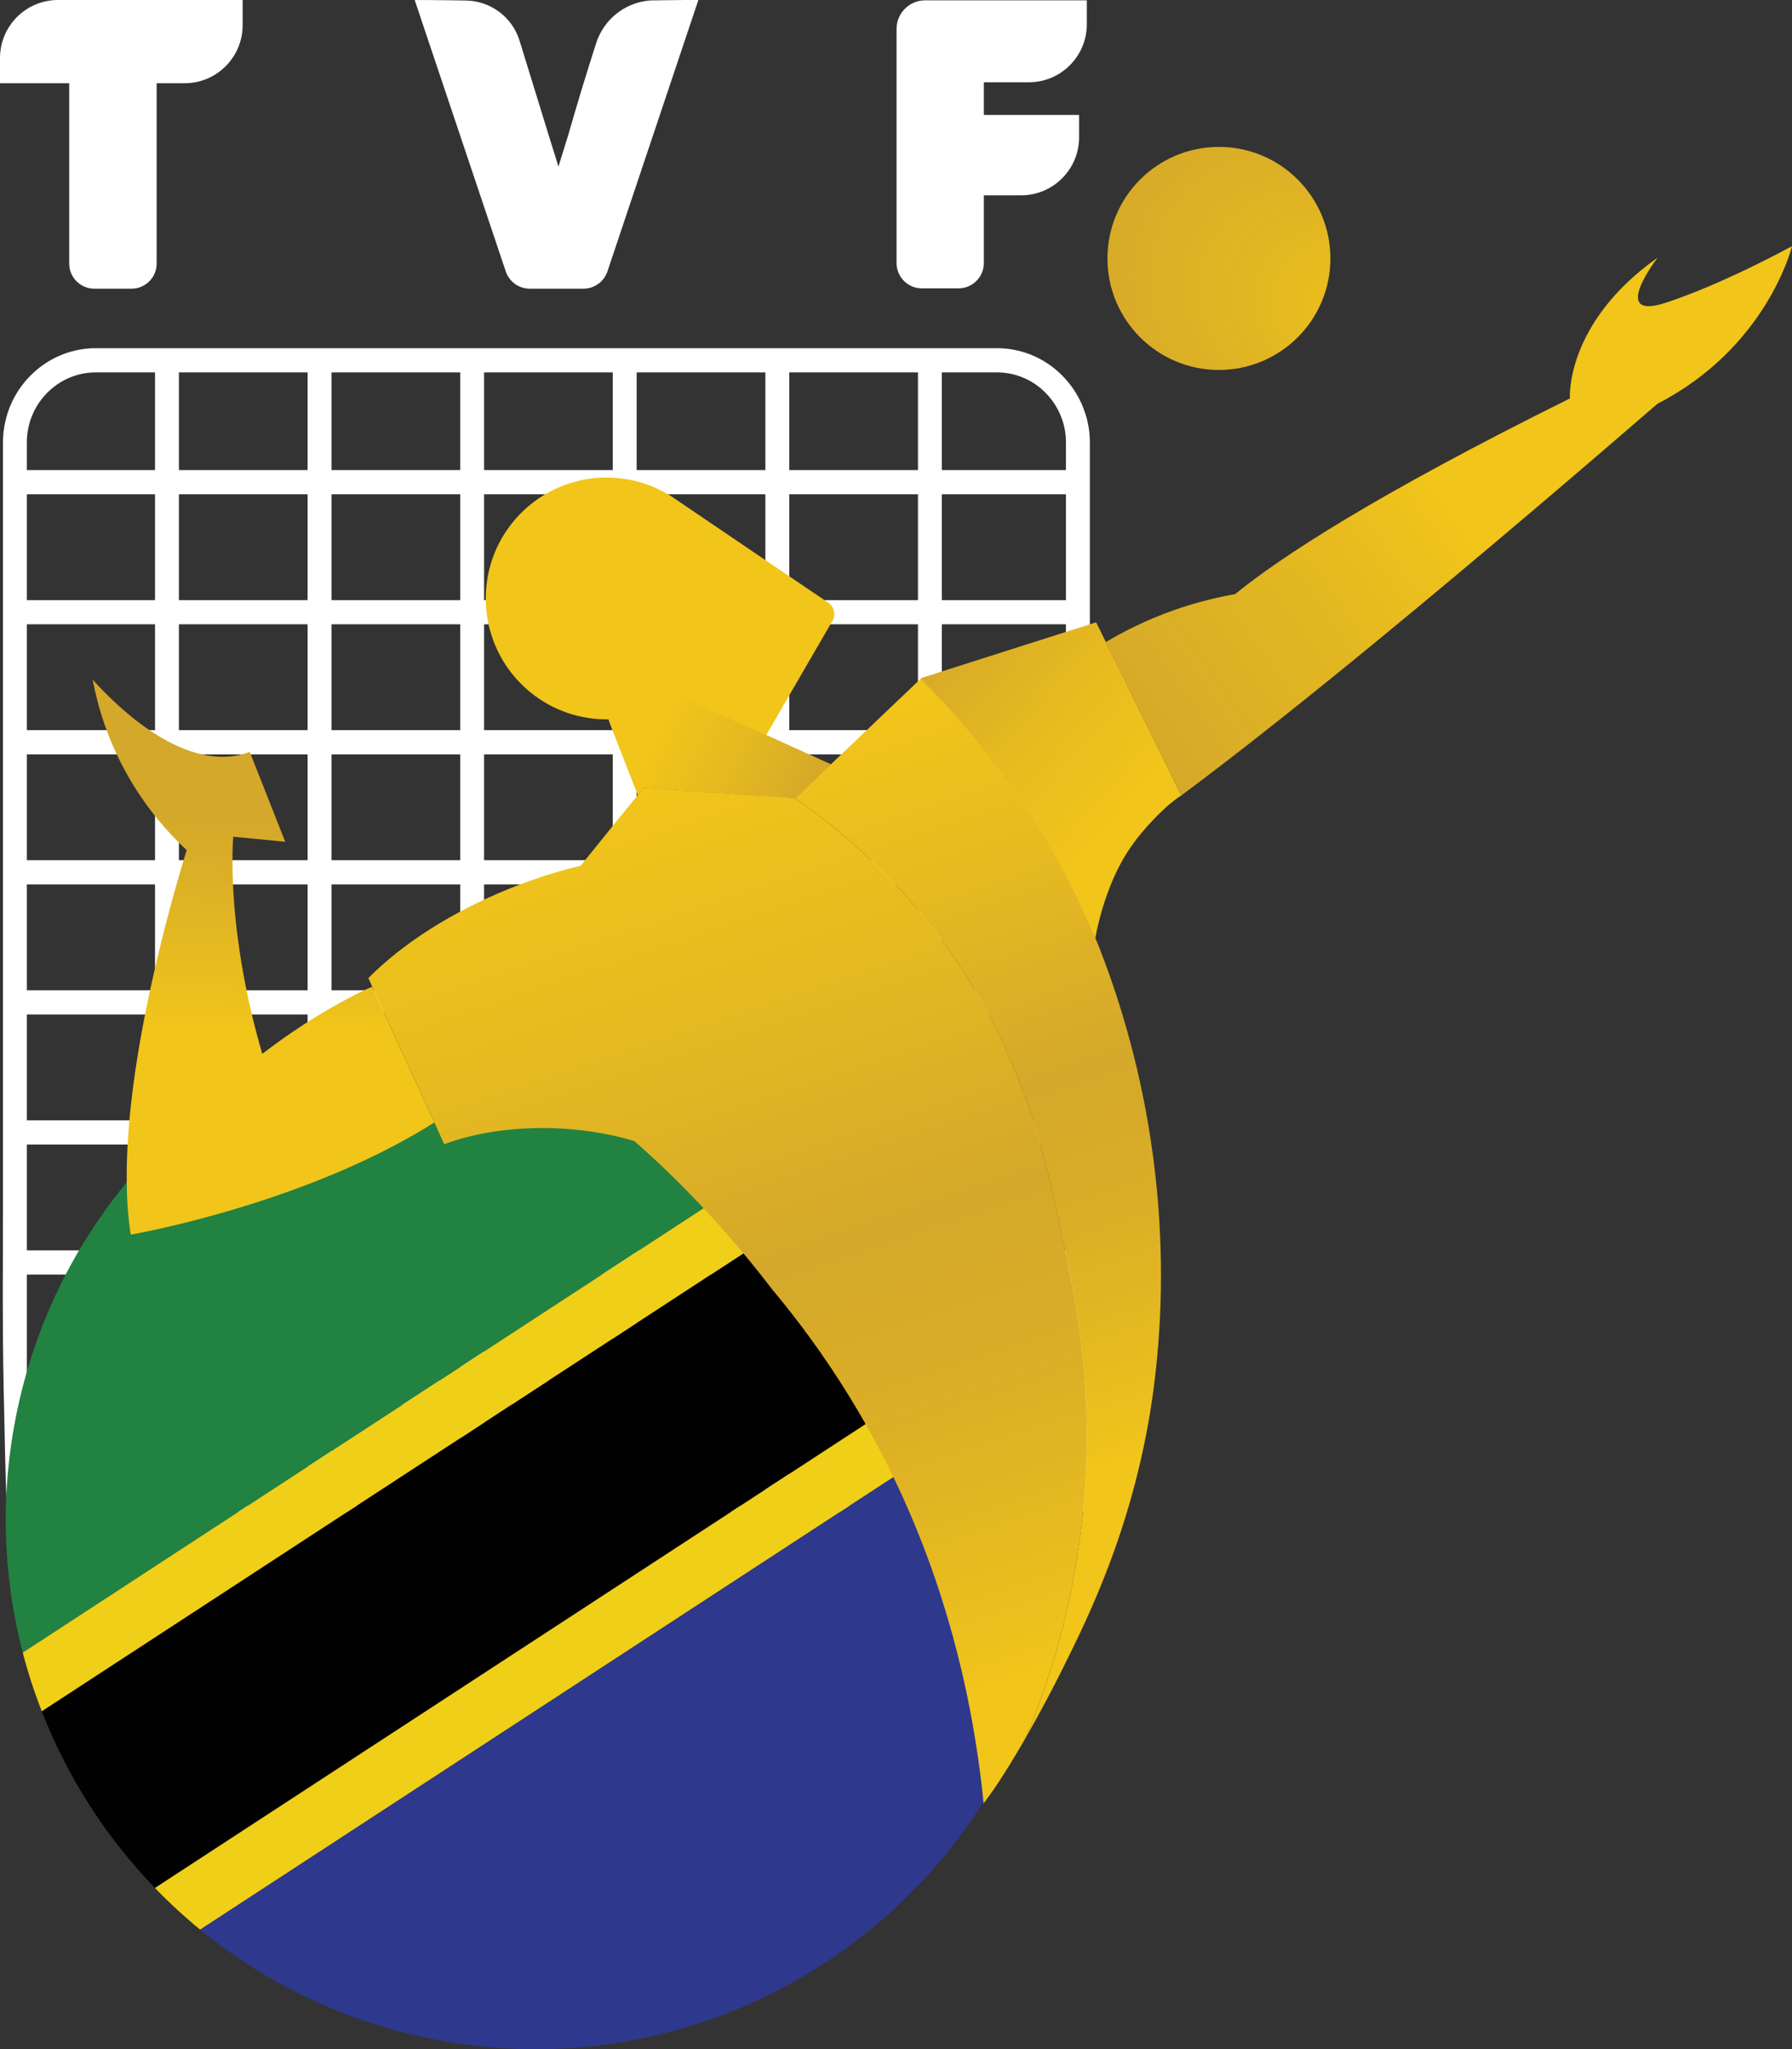
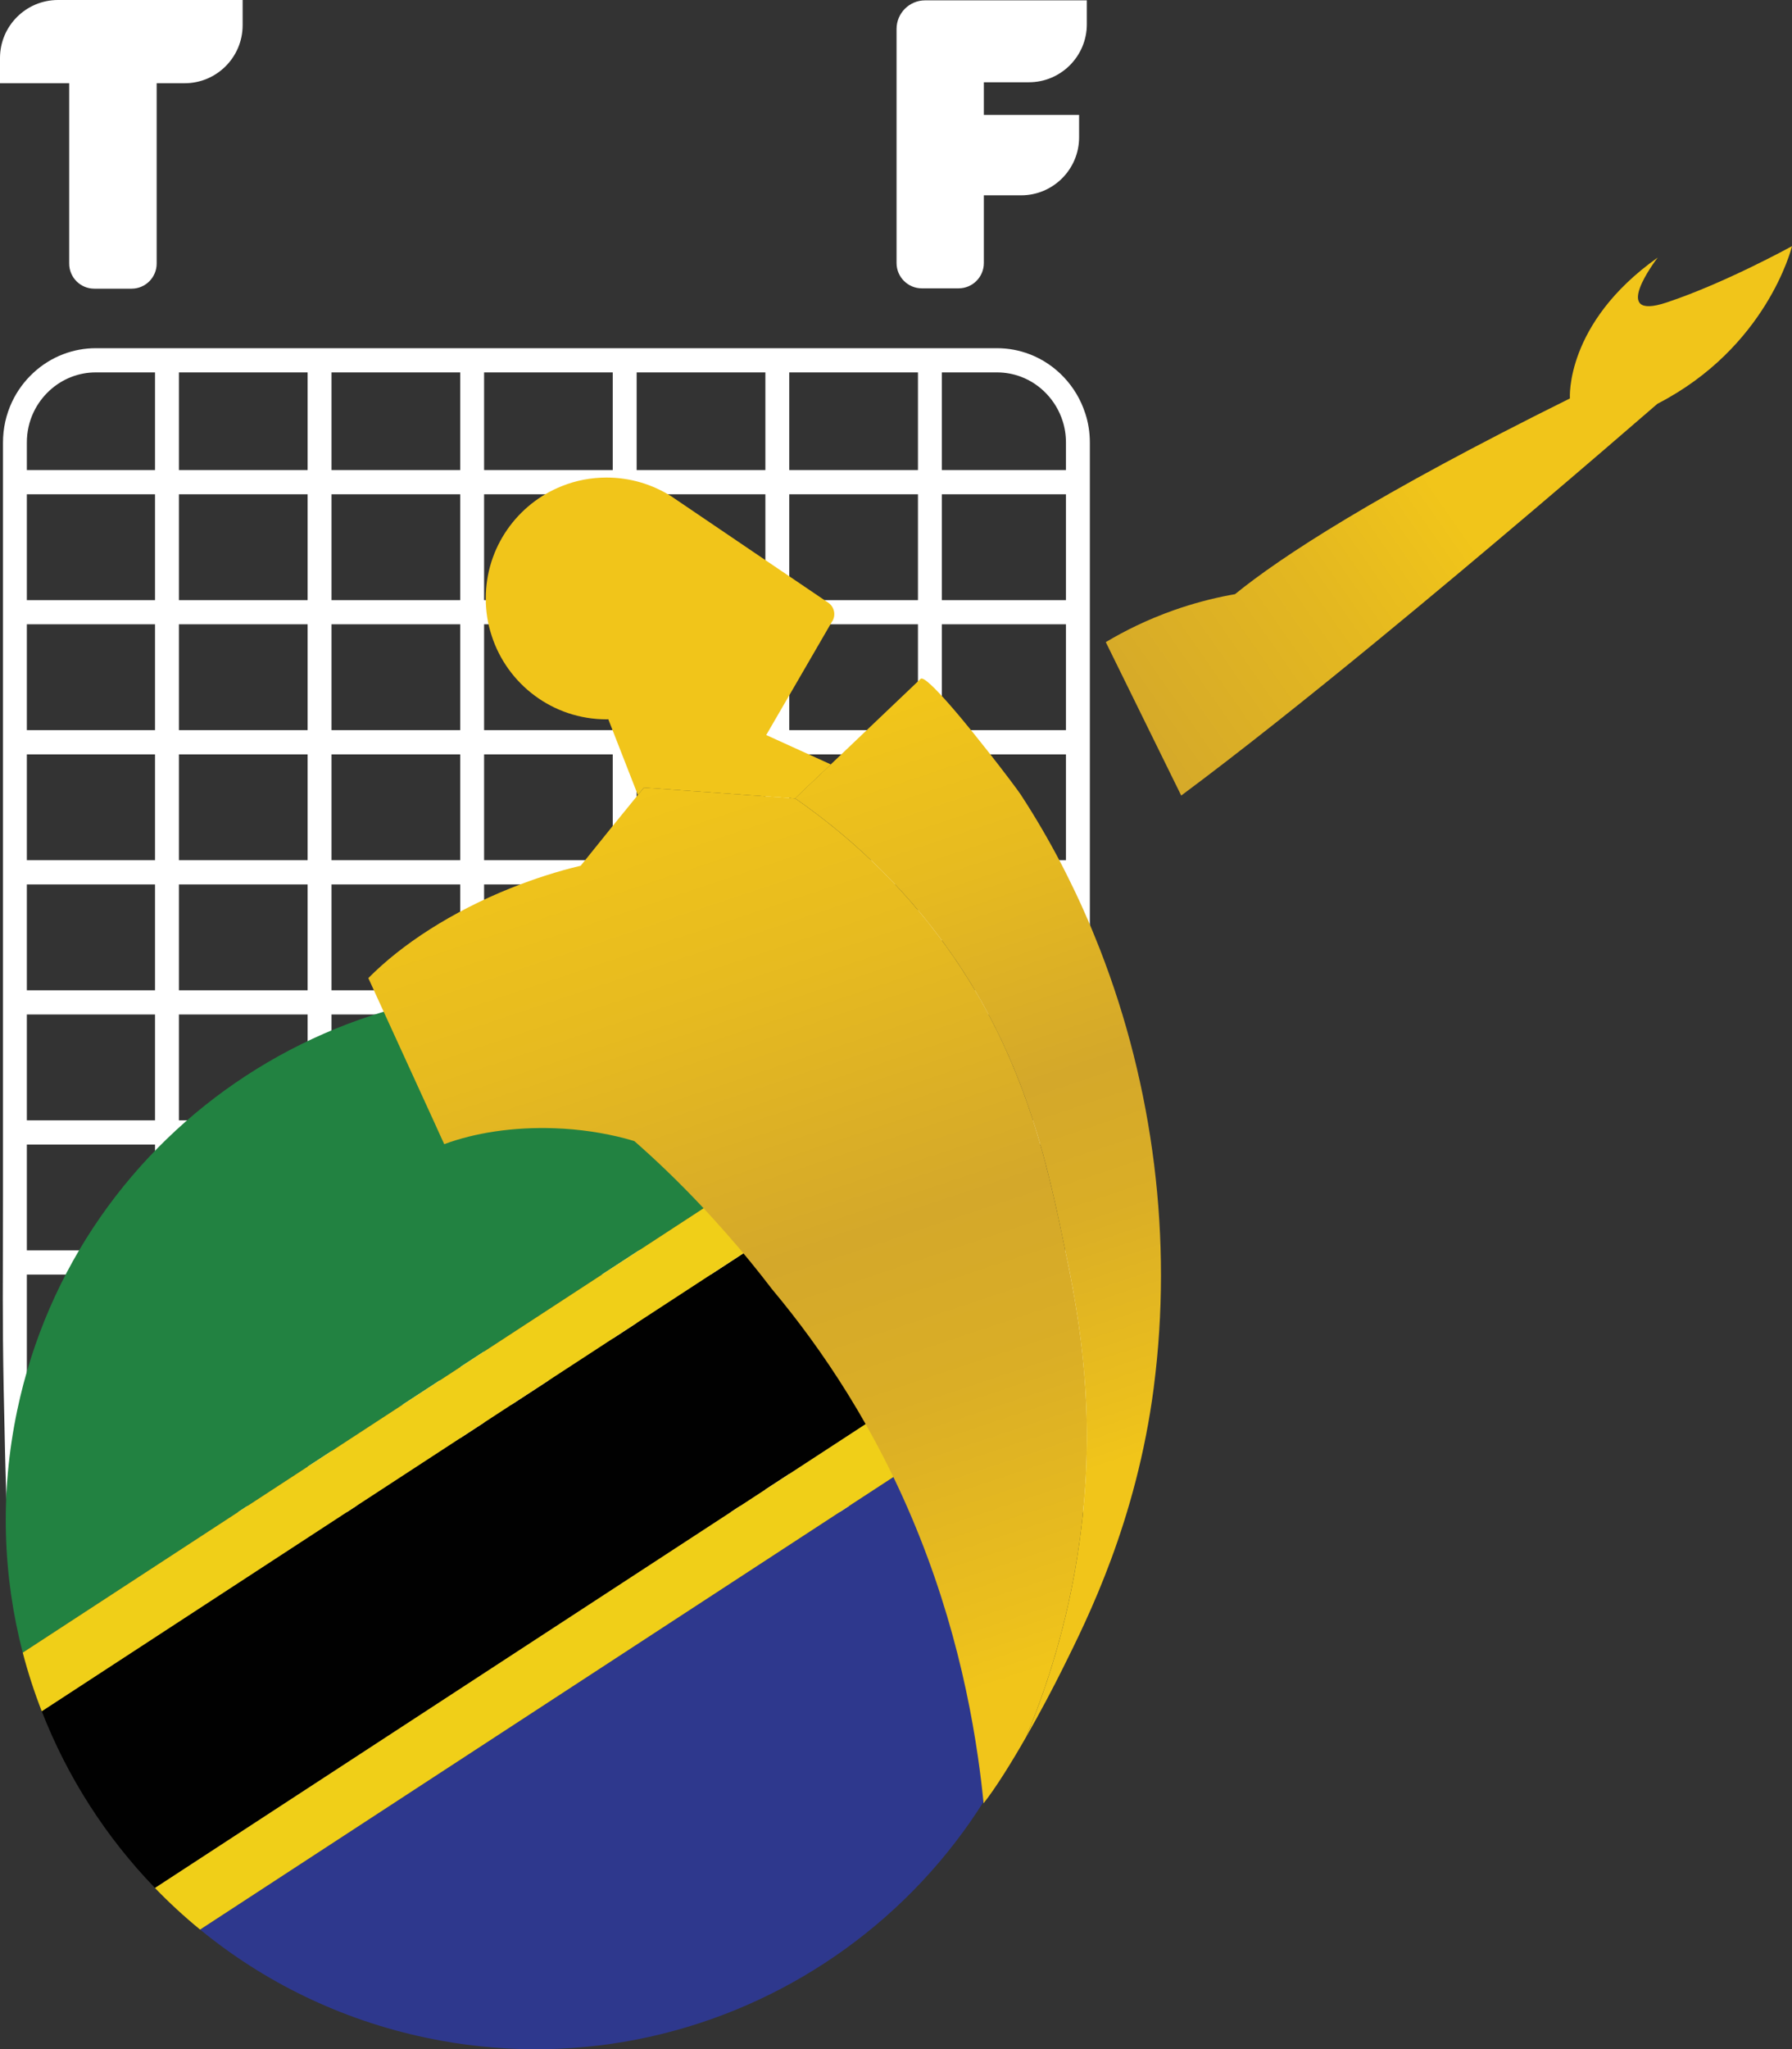
<svg xmlns="http://www.w3.org/2000/svg" xmlns:xlink="http://www.w3.org/1999/xlink" id="Layer_2" data-name="Layer 2" viewBox="0 0 611.98 699.46">
  <rect x="0" y="0" width="611.98" height="699.46" fill="#333333" stroke="none" />
  <defs>
    <style>
      .cls-1 {
        fill: #010101;
      }

      .cls-2 {
        fill: url(#linear-gradient-5);
      }

      .cls-3 {
        fill: url(#linear-gradient-6);
      }

      .cls-4 {
        fill: url(#linear-gradient-4);
      }

      .cls-5 {
        fill: url(#linear-gradient-3);
      }

      .cls-6 {
        fill: url(#linear-gradient-2);
      }

      .cls-7 {
        fill: url(#radial-gradient);
      }

      .cls-8 {
        fill: url(#linear-gradient);
      }

      .cls-9 {
        fill: #fff;
      }

      .cls-10 {
        fill: #f0cf18;
      }

      .cls-11 {
        fill: #228241;
      }

      .cls-12 {
        fill: #f1c51a;
      }

      .cls-13 {
        fill: #2e388d;
      }
    </style>
    <linearGradient id="linear-gradient" x1="210.5" y1="271.96" x2="326.28" y2="618.72" gradientUnits="userSpaceOnUse">
      <stop offset="0" stop-color="#f1c51a" />
      <stop offset=".21" stop-color="#e6ba20" />
      <stop offset=".46" stop-color="#d4a82a" />
      <stop offset=".62" stop-color="#daae26" />
      <stop offset=".84" stop-color="#ebbf1d" />
      <stop offset=".9" stop-color="#f1c51a" />
    </linearGradient>
    <linearGradient id="linear-gradient-2" x1="292.04" y1="245.28" x2="386.87" y2="529.3" xlink:href="#linear-gradient" />
    <linearGradient id="linear-gradient-3" x1="317.35" y1="216.34" x2="384.91" y2="275.81" gradientUnits="userSpaceOnUse">
      <stop offset="0" stop-color="#d4a82a" />
      <stop offset=".56" stop-color="#e7bb1f" />
      <stop offset="1" stop-color="#f1c51a" />
    </linearGradient>
    <linearGradient id="linear-gradient-4" x1="380.87" y1="252.08" x2="618.45" y2="86.35" gradientUnits="userSpaceOnUse">
      <stop offset="0" stop-color="#d4a82a" />
      <stop offset=".3" stop-color="#e4b820" />
      <stop offset=".48" stop-color="#f1c51a" />
    </linearGradient>
    <linearGradient id="linear-gradient-5" x1="92.71" y1="208.7" x2="87.86" y2="386.21" gradientUnits="userSpaceOnUse">
      <stop offset=".4" stop-color="#d4a82a" />
      <stop offset=".73" stop-color="#ebbf1d" />
      <stop offset=".8" stop-color="#f1c51a" />
    </linearGradient>
    <linearGradient id="linear-gradient-6" x1="202.1" y1="242.51" x2="289.07" y2="284.7" gradientUnits="userSpaceOnUse">
      <stop offset=".25" stop-color="#f1c51a" />
      <stop offset=".53" stop-color="#e5b920" />
      <stop offset=".84" stop-color="#d4a82a" />
    </linearGradient>
    <radialGradient id="radial-gradient" cx="416.27" cy="88.21" fx="475.98" fy="111.07" r="63.94" gradientUnits="userSpaceOnUse">
      <stop offset="0" stop-color="#f1c51a" />
      <stop offset=".26" stop-color="#e7bb1f" />
      <stop offset=".9" stop-color="#d4a82a" />
    </radialGradient>
  </defs>
  <g id="Layer_1-2" data-name="Layer 1">
    <g>
      <path class="cls-9" d="M370.58,140.99c-2.96-9.19-10.05-16.7-18.97-20.09-3.56-1.36-7.3-2.05-11.11-2.05H32.7c-3.81,0-7.55.69-11.12,2.05-7.56,2.87-13.91,8.77-17.43,16.18-2.08,4.4-3.13,9.1-3.13,13.98v257.37c0,9.03-.02,15.8-.04,21.65-.03,9.74-.05,16.77.04,27.47.1,11.27.29,19.75.67,36.65l.03,1.46c0,.1.23,9.9.59,19.44l.04.98h369.75l.07-.94c.02-.3.02-.61.02-.92V151.05c0-3.48-.54-6.87-1.6-10.07ZM364.02,479.43v34.57h-42.38v-34.57h42.38ZM313.49,479.43v34.57h-43.95v-34.57h43.95ZM261.38,479.43v34.57h-43.96v-34.57h43.96ZM209.27,479.43v34.57h-43.94v-34.57h43.94ZM157.17,479.43v34.57h-43.96v-34.57h43.96ZM105.05,479.43v34.57h-43.95v-34.57h43.95ZM52.94,479.43v34.57H9.17v-34.57h43.77ZM32.7,127.11h20.24v33.34H9.17v-9.4c0-3.67.78-7.17,2.32-10.39,2.62-5.51,7.35-9.9,12.96-12.03,2.64-1.01,5.41-1.52,8.25-1.52ZM9.17,204.84v-36.13h43.77v36.13H9.17ZM9.17,249.22v-36.13h43.77v36.13H9.17ZM9.17,293.61v-36.12h43.77v36.12H9.17ZM9.17,338.01v-36.14h43.77v36.14H9.17ZM9.17,382.39v-36.12h43.77v36.12H9.17ZM9.17,426.78v-36.13h43.77v36.13H9.17ZM9.17,471.17v-36.12h43.77v36.12H9.17ZM61.1,160.45v-33.34h43.95v33.34h-43.95ZM61.1,204.84v-36.13h43.95v36.13h-43.95ZM61.1,249.22v-36.13h43.95v36.13h-43.95ZM61.1,293.61v-36.12h43.95v36.12h-43.95ZM61.1,338.01v-36.14h43.95v36.14h-43.95ZM61.1,382.39v-36.12h43.95v36.12h-43.95ZM61.1,426.78v-36.13h43.95v36.13h-43.95ZM61.1,471.17v-36.12h43.95v36.12h-43.95ZM113.21,160.45v-33.34h43.96v33.34h-43.96ZM113.21,204.84v-36.13h43.96v36.13h-43.96ZM113.21,249.22v-36.13h43.96v36.13h-43.96ZM113.21,293.61v-36.12h43.96v36.12h-43.96ZM113.21,338.01v-36.14h43.96v36.14h-43.96ZM113.21,382.39v-36.12h43.96v36.12h-43.96ZM113.21,426.78v-36.13h43.96v36.13h-43.96ZM113.21,471.17v-36.12h43.96v36.12h-43.96ZM165.32,160.45v-33.34h43.94v33.34h-43.94ZM165.32,204.84v-36.13h43.94v36.13h-43.94ZM165.32,249.22v-36.13h43.94v36.13h-43.94ZM165.32,293.61v-36.12h43.94v36.12h-43.94ZM165.32,338.01v-36.14h43.94v36.14h-43.94ZM165.32,382.39v-36.12h43.94v36.12h-43.94ZM165.32,426.78v-36.13h43.94v36.13h-43.94ZM165.32,471.17v-36.12h43.94v36.12h-43.94ZM217.42,160.45v-33.34h43.96v33.34h-43.96ZM217.42,204.84v-36.13h43.96v36.13h-43.96ZM217.42,249.22v-36.13h43.96v36.13h-43.96ZM217.42,293.61v-36.12h43.96v36.12h-43.96ZM217.42,338.01v-36.14h43.96v36.14h-43.96ZM217.42,382.39v-36.12h43.96v36.12h-43.96ZM217.42,426.78v-36.13h43.96v36.13h-43.96ZM217.42,471.17v-36.12h43.96v36.12h-43.96ZM269.54,160.45v-33.34h43.95v33.34h-43.95ZM269.54,204.84v-36.13h43.95v36.13h-43.95ZM269.54,249.22v-36.13h43.95v36.13h-43.95ZM269.54,293.61v-36.12h43.95v36.12h-43.95ZM269.54,338.01v-36.14h43.95v36.14h-43.95ZM269.54,382.39v-36.12h43.95v36.12h-43.95ZM269.54,426.78v-36.13h43.95v36.13h-43.95ZM269.54,471.17v-36.12h43.95v36.12h-43.95ZM321.65,160.45v-33.34h18.85c2.84,0,5.62.51,8.26,1.52,6.62,2.51,11.88,8.1,14.1,14.96.78,2.37,1.17,4.88,1.17,7.46v9.4h-42.38ZM321.65,204.84v-36.13h42.38v36.13h-42.38ZM321.65,249.22v-36.13h42.38v36.13h-42.38ZM321.65,293.61v-36.12h42.38v36.12h-42.38ZM321.65,338.01v-36.14h42.38v36.14h-42.38ZM321.65,382.39v-36.12h42.38v36.12h-42.38ZM321.65,426.78v-36.13h42.38v36.13h-42.38ZM321.65,471.17v-36.12h42.38v36.12h-42.38Z" />
      <g>
        <path class="cls-11" d="M294.98,376.71L7.77,564.08c-6.83-26.23-7.85-54.39-1.89-82.7,20.56-97.73,116.44-160.28,214.17-139.72,28.31,5.96,53.67,18.24,74.93,35.05Z" />
-         <path class="cls-1" d="M350.31,450.39L52.92,644.4c-16.74-17.31-29.91-37.85-38.66-60.31l296.43-193.38c17.03,17.06,30.52,37.39,39.62,59.68Z" />
+         <path class="cls-1" d="M350.31,450.39L52.92,644.4c-16.74-17.31-29.91-37.85-38.66-60.31l296.43-193.38c17.03,17.06,30.52,37.39,39.62,59.68" />
        <path class="cls-13" d="M359.78,555.83c-20.56,97.73-116.44,160.28-214.17,139.72-29.38-6.18-55.57-19.16-77.28-36.95l288.77-188.39c7.53,27.04,8.86,56.24,2.68,85.61Z" />
        <g>
          <path class="cls-10" d="M310.69,390.71L14.26,584.1c-2.54-6.52-4.72-13.21-6.49-20.02l287.21-187.37c5.52,4.37,10.76,9.05,15.71,14.01Z" />
          <path class="cls-10" d="M357.1,470.22l-288.77,188.39c-5.42-4.44-10.57-9.18-15.41-14.2l297.39-194.01c2.65,6.45,4.91,13.07,6.79,19.82Z" />
        </g>
      </g>
      <g>
        <g id="body">
          <path class="cls-8" d="M370.11,513.61c-2.82,31.39-10.88,58.13-19.7,79.29-5.07,8.87-10.35,17.32-14.5,22.6-.02-.14-.03-.28-.05-.42-.48-4.81-1.09-9.87-1.85-15.13-4.25-29.49-13.26-65.49-32.26-102.53-3.66-7.13-7.7-14.32-12.14-21.49-8.34-13.46-17.14-25.37-25.91-35.84-5.07-6.63-10.29-13.03-15.64-19.08-.84-.98-1.7-1.91-2.57-2.88-2.24-2.54-4.53-5.04-6.83-7.44-7.17-7.56-14.52-14.64-22.02-21.2-1.01-.33-2.07-.59-3.14-.9-7.35-1.93-15.5-3.19-24.11-3.49-14.13-.5-27.27,1.56-37.68,5.43l-1.35-2.94-2.02-4.45-20.42-44.62-.79-1.74-1.34-2.93c11.41-11.55,28.42-22.63,48.76-30.77,8.03-3.19,16.03-5.76,23.75-7.58,3.94-4.89,7.86-9.76,11.8-14.64l7.75-9.52,2.05-2.51,51.65,3.69c13.21,9.15,31.87,24.2,49.04,47.02,28.87,38.39,36.84,76.66,43.03,106.37,4.19,20.09,9.94,49.37,6.51,87.7Z" />
          <path class="cls-6" d="M394.05,473.38c-5.95,45.88-22.61,79-31.05,95.98-3.33,6.71-7.87,15.31-12.59,23.55,8.09-19.42,15.56-43.55,18.89-71.67.31-2.51.58-5.06.81-7.63,1.85-20.56,1.04-38.5-.75-53.83-1.12-9.62-2.61-18.21-4.09-25.76-.44-2.16-.86-4.23-1.28-6.23-.12-.64-.26-1.26-.39-1.88-2.3-11.07-4.86-23.3-8.62-36.28-.61-2.05-1.23-4.12-1.91-6.23-3.88-12.25-8.96-25.09-16.03-38.16-1.1-2.07-2.27-4.14-3.5-6.23-2.8-4.81-5.9-9.65-9.34-14.49-1.17-1.67-2.37-3.33-3.63-5-.86-1.15-1.73-2.27-2.6-3.38-4.39-5.59-8.84-10.69-13.26-15.31-2.09-2.18-4.14-4.25-6.19-6.23-9.91-9.57-19.36-16.82-26.99-22.1l3.78-3.64,8.42-7.97s1.87-1.77,4.68-4.45c1.85-1.77,4.12-3.94,6.54-6.23,8.75-8.34,19.42-18.5,19.44-18.5.47-.44,1.74.39,3.58,2.09,1.68,1.57,3.84,3.88,6.23,6.6,2.58,2.94,5.42,6.35,8.23,9.82,1.68,2.09,3.36,4.19,4.96,6.23,5.65,7.17,10.35,13.46,11.22,14.8,4.93,7.55,9.49,15.35,13.68,23.36,1.07,2.07,2.13,4.14,3.14,6.23,1.35,2.72,2.66,5.48,3.92,8.26,1.65,3.63,3.22,7.28,4.7,10.99.53,1.26,1.03,2.52,1.53,3.8,18.38,47.11,24.96,99.31,18.46,149.48Z" />
-           <path class="cls-5" d="M403.39,271.54l-.03.02s-.08.06-.12.09c-.42.23-1.73,1.1-3.58,2.65-.06.05-.14.11-.17.12,0,0-7.89,6.63-13.7,15.24-5.45,8.08-8.56,17.37-10.19,23.64-.89,3.35-1.35,5.82-1.53,6.8-.02.08-.02.14-.03.2-1.4-3.36-2.96-6.86-4.67-10.51-1.35-2.91-2.82-5.88-4.4-8.95-1.04-2.04-2.15-4.11-3.3-6.23-4.37-7.97-9.48-16.33-15.42-24.9-3.25-4.68-6.55-9.1-9.82-13.26-1.7-2.15-3.38-4.22-5.04-6.23-2.43-2.88-4.81-5.62-7.17-8.22-2.1-2.32-4.19-4.53-6.23-6.65-1.2-1.25-2.4-2.46-3.58-3.64l.34-.33,3.24-1.03,6.23-1.99,45.16-14.38,4.95-1.57,1.28,2.58,2.05,4.16,25.74,52.37Z" />
          <path class="cls-4" d="M611.98,84.02c-.22.92-8.78,34.66-45.96,53.8-21.2,18.35-58.38,50.25-95.71,80.9-23.58,19.36-47.22,38.19-66.92,52.82l-25.76-52.37c6.43-3.83,14.15-7.69,23.19-10.88,6.61-2.33,13.03-4,19.1-5.15.62-.12,1.25-.23,1.85-.34,15.67-12.73,47.93-33.87,114.36-66.8,0,0-1.79-25.59,29.99-48.09-.65.86-16.68,21.91,3.05,15.33,19.8-6.58,42.11-18.85,42.81-19.22Z" />
-           <path class="cls-2" d="M148.32,383.14c-2.21,1.39-4.45,2.73-6.72,4.04-43.49,25.06-96.95,34.23-96.95,34.23-.87-5.65-1.34-11.71-1.37-18.07v-.05c-.05-4.91.11-9.96.46-15.12.08-1.58.22-3.14.35-4.72,1.34-15.53,4.15-31.7,7.4-46.57,4.15-19.06,8.95-35.98,12.26-46.71-22.03-20.61-29.54-44.23-32.08-58.18,7.84,8.76,31.91,32.84,53.62,24.65l10.05,25.44,2.07,5.24-5.49-.55-12.26-1.17s-.68,7.21.08,19.66c.36,5.51.98,12.07,2.1,19.47.36,2.46.76,4.97,1.26,7.59,1.47,8.22,3.55,17.34,6.39,27.11.03.08.05.19.08.27.08-.05.16-.14.25-.19,7.81-5.95,18.48-13.32,30.39-19.41,0,0,0-.03.03-.03,1.56-.82,3.14-1.58,4.75-2.35.71-.33,1.39-.63,2.1-.93l.79,1.75,20.42,44.61Z" />
          <g id="head">
            <path class="cls-12" d="M284.25,212l-.03.02c-7.5,12.98-15.03,25.88-22.55,38.86l3.66,1.67,18.41,8.37-8.42,7.97-3.78,3.64-51.65-3.69-2.05,2.51-9.57-24.5-.53-1.35c-.19.03-.4.03-.61.03-18.36,0-33.93-12.01-39.25-28.62-1.31-3.98-1.99-8.23-1.99-12.67,0-17.42,10.82-32.32,26.07-38.35,4.7-1.88,9.84-2.89,15.17-2.89,8.17,0,15.77,2.37,22.18,6.44.59.4,1.2.81,1.81,1.23,17.21,11.69,34.47,23.34,51.7,35.02,2.07,1.4,2.71,4.16,1.45,6.32Z" />
-             <path class="cls-3" d="M283.74,260.91l-8.42,7.97-3.78,3.64-51.65-3.69-2.05,2.51-9.57-24.5c8-3.04,16.01-6.07,24.01-9.11,11.02,4.93,22.04,9.87,33.06,14.8l18.41,8.37Z" />
          </g>
        </g>
-         <circle id="ball" class="cls-7" cx="416.27" cy="88.21" r="38.07" />
      </g>
      <g>
        <path class="cls-9" d="M19.79,0C8.88,0,0,8.88,0,19.79v8.62h23.63v61.56c0,4.72,3.84,8.56,8.56,8.56h12.75c4.72,0,8.56-3.84,8.56-8.56V28.41h9.57c10.91,0,19.79-8.88,19.79-19.79V0H19.79Z" />
-         <path class="cls-9" d="M234.27,0c-2.23,0-4.49.03-6.71.07-.53,0-1.06.01-1.57.02-1.35.03-2.71.05-4.06.06-8.49.72-15.74,6.43-18.36,14.64-3.59,11.19-6.71,21.5-9.56,31.46l-3.29,10.61c-.22-.7-.44-1.4-.65-2.1-.8-2.54-1.59-5.09-2.39-7.64-1.65-5.3-3.28-10.62-4.91-15.93-1.78-5.76-3.55-11.52-5.33-17.28-2.51-8.13-9.94-13.64-18.48-13.74-.25,0-.52,0-.77-.01-1.35-.01-2.7-.03-4.05-.06-.52-.01-1.05-.02-1.57-.02-2.22-.04-4.48-.07-6.71-.07h-4.24l1.16,3.45,29.94,89.18c1.18,3.53,4.47,5.89,8.18,5.89h18.36c3.71,0,7-2.37,8.18-5.89L237.34,3.46,238.5,0h-4.24Z" />
        <path class="cls-9" d="M351.37,28.08c10.91,0,19.79-8.88,19.79-19.79V.12h-55.23c-5.37,0-9.75,4.37-9.75,9.75v79.92c0,4.76,3.87,8.63,8.63,8.63h12.55c4.76,0,8.63-3.87,8.63-8.63v-23.12h12.74c10.91,0,19.79-8.88,19.79-19.79v-7.64h-32.53v-11.16h15.38Z" />
      </g>
    </g>
  </g>
</svg>